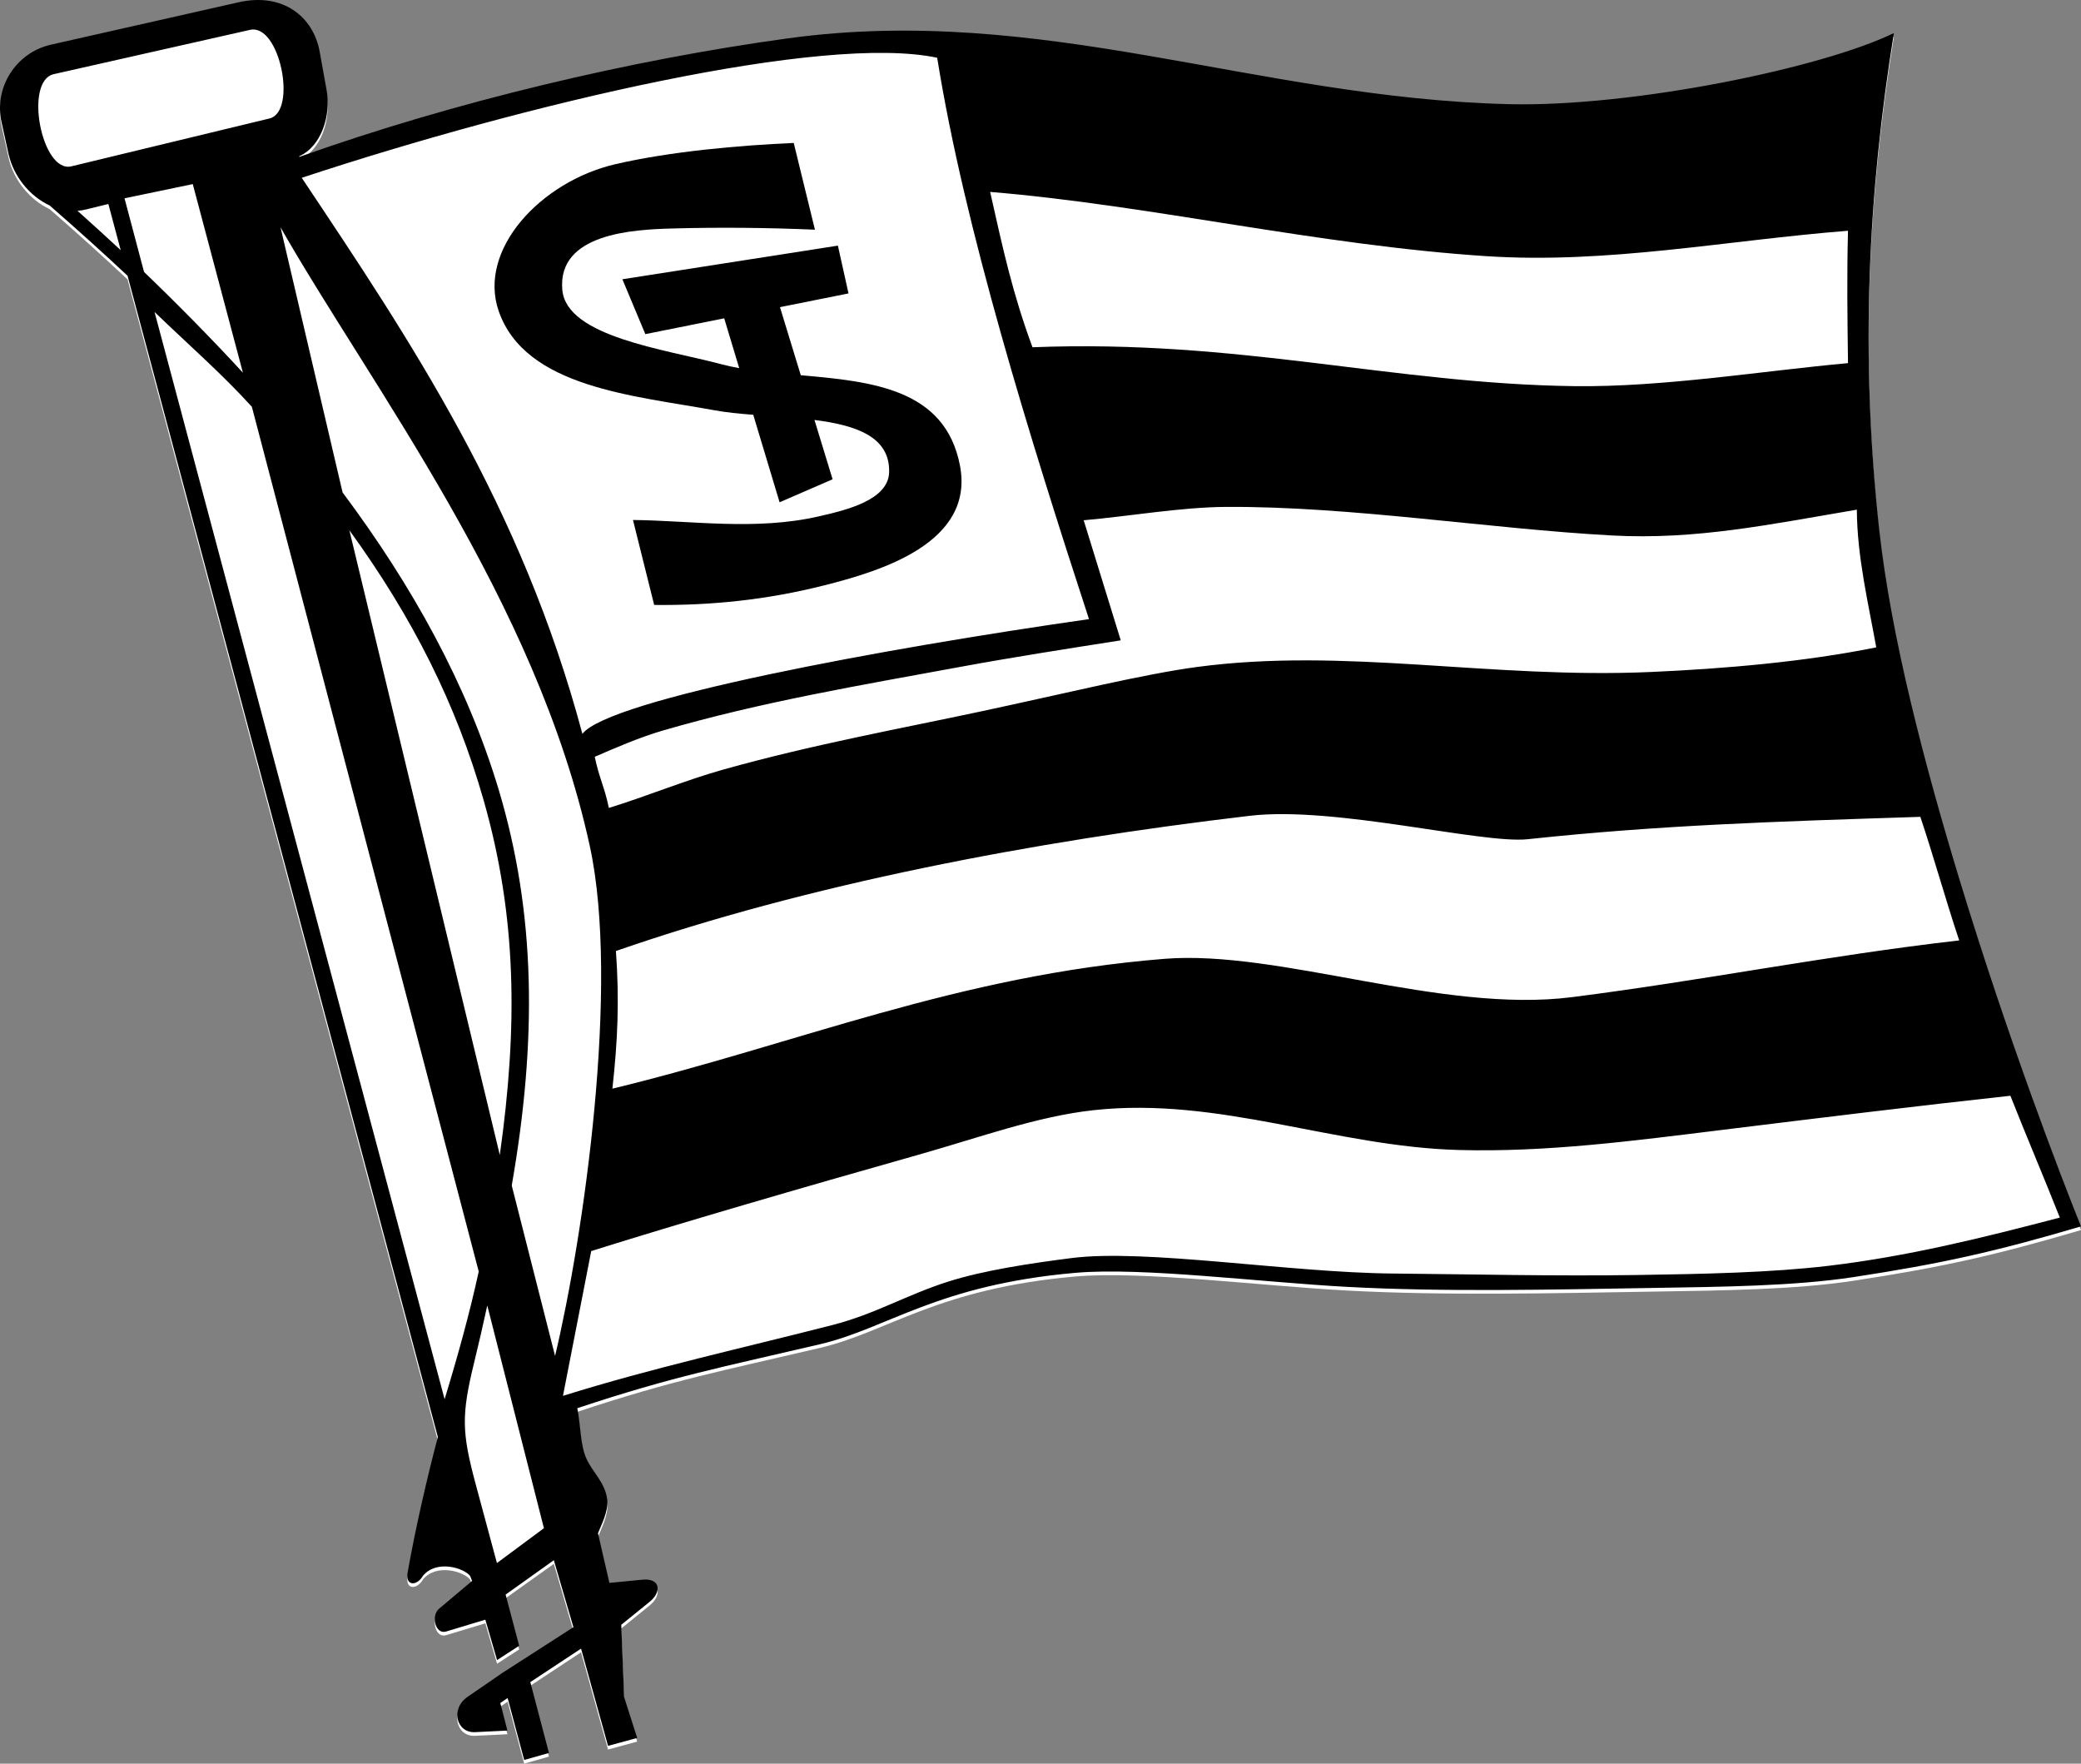
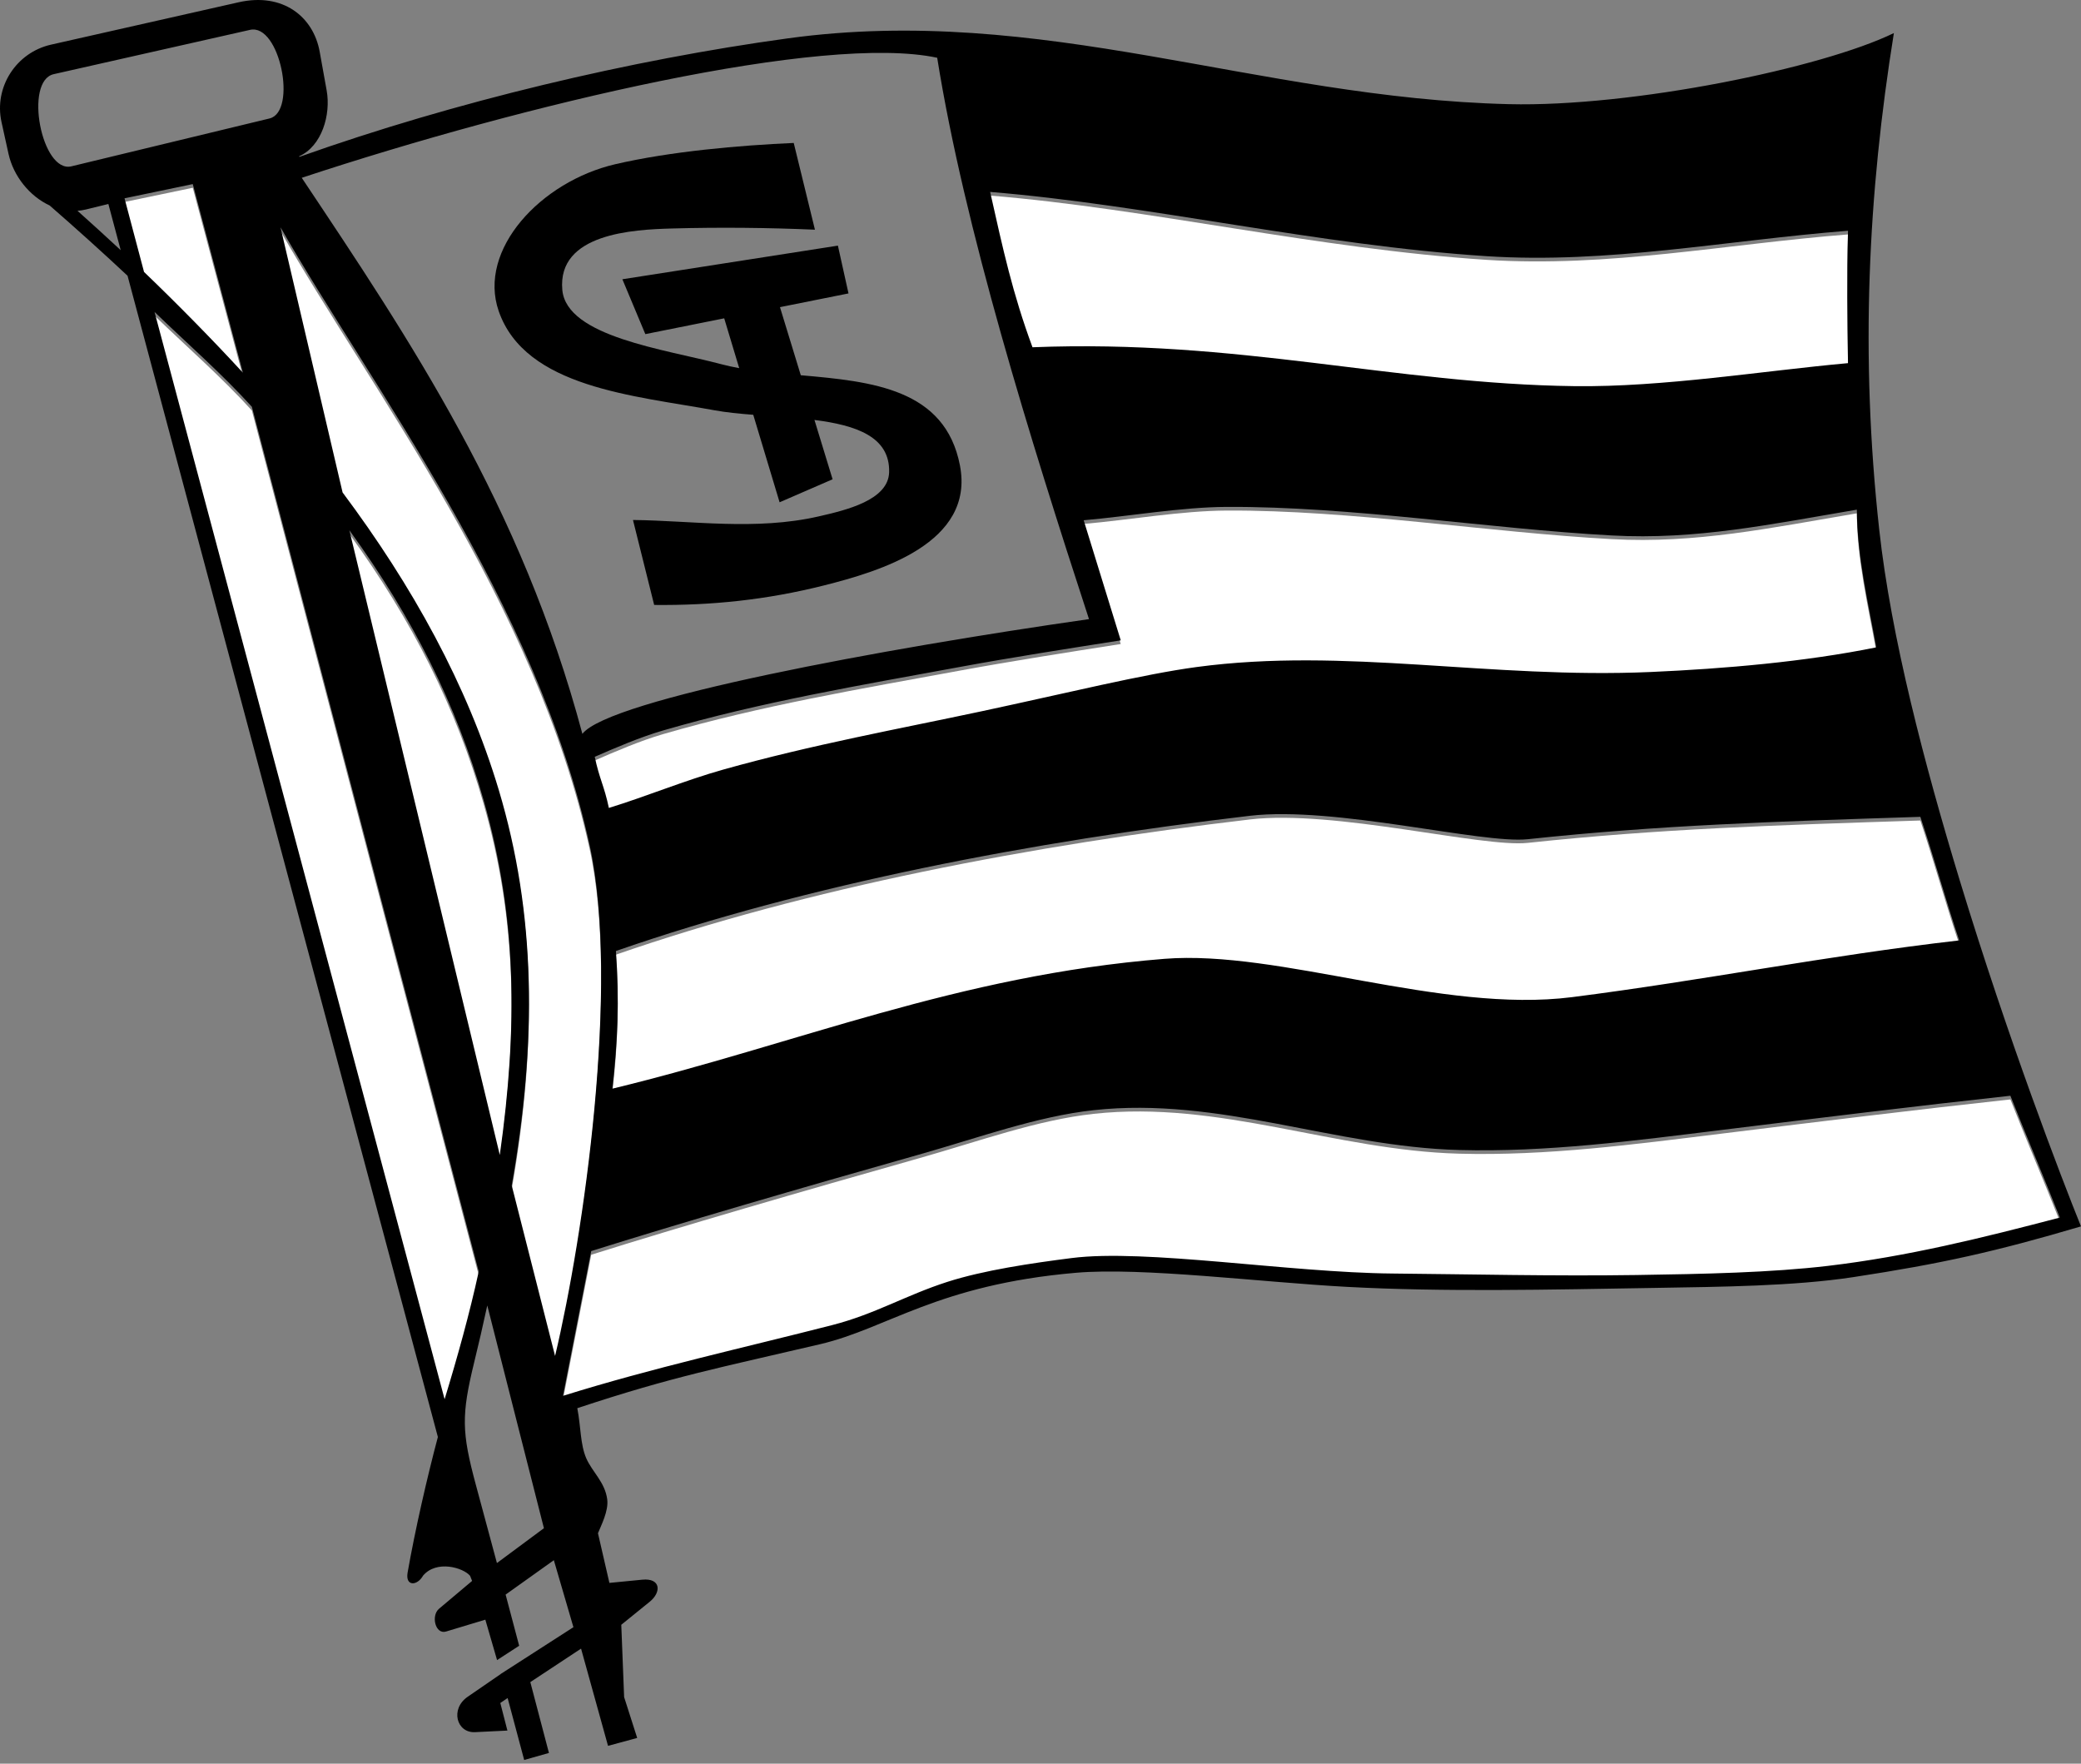
<svg xmlns="http://www.w3.org/2000/svg" version="1.1" baseProfile="tiny" id="Ebene_1" x="0px" y="0px" width="566.931px" height="480.433px" viewBox="0 0 566.931 480.433" xml:space="preserve">
  <rect x="0" y="0" width="566.931" height="480.433" fill="#808080" stroke="none" />
-   <path fill-rule="evenodd" fill="#FFFFFF" d="M29.521,56.567l3.364,12.585C29,65.539,25.072,61.959,21.108,58.423  c0.764-0.056,1.528-0.168,2.294-0.357L29.521,56.567L29.521,56.567z" />
-   <path fill-rule="evenodd" fill="#FFFFFF" d="M34.746,76.112l84.545,316.339c-2.887,10.844-6.209,25.316-8.247,36.945  c-0.649,3.773,2.596,3.686,4.216,0.818c3.667-4.32,10.917-2.188,12.806,0.051l0.548,1.393l-9.013,7.586  c-2.229,1.877-1.009,7.082,1.921,6.197l10.698-3.229l3.198,11.01l6.018-3.906l-3.69-13.934l13.139-9.371l5.333,18.25l-19.831,12.758  l0.004,0.02l-8.979,6.174c-4.836,3.326-3.022,9.887,1.986,9.641l8.835-0.432l-1.932-7.514l1.993-1.348l4.51,16.873l6.744-1.916  l-5.072-19.297l13.822-9.121l7.348,26.484l7.946-2.152l-3.56-11.127l-0.775-19.699l7.75-6.277c3.222-2.609,3.049-6.498-2.016-6.008  l-8.97,0.873l-3.115-13.531c0.848-2.111,2.933-6.072,2.523-9.215c-0.613-4.719-4.087-7.451-5.723-11.225  c-1.636-3.77-1.445-8.588-2.432-13.619c26.227-8.709,39.41-11.148,66.185-17.439c18.35-4.311,31.911-16.176,69.653-19.447  c18.047-1.563,50.547,2.582,73.813,3.834c26.457,1.422,54.922,0.766,84.21,0.281c17.492-0.291,37.619-0.467,53.787-2.936  c24.046-3.668,38.724-6.943,62.007-13.818c-5.321-13.182-19.833-50.889-33.008-94.177c-9.613-31.585-18.745-66.375-21.961-95.652  c-5.231-47.625-3.036-91.542,3.995-135.246c-19.496,9.519-71.256,20.192-104.906,19.368C342.139,27.683,284.011,1.926,214.6,11.454  c-42.684,5.858-90.607,17.188-133.04,32.279l-0.068-0.155c6.205-2.773,8.685-11.351,7.505-17.917l-1.903-10.57  c-1.724-9.568-10.056-16.19-22.051-13.48L13.891,13.166C4.395,15.312-1.68,24.748,0.413,34.253l1.903,8.642  c1.342,6.083,5.742,11.542,11.209,14.076C20.755,63.274,27.843,69.649,34.746,76.112L34.746,76.112z" />
-   <path fill-rule="evenodd" fill="#FFFFFF" d="M135.38,426.789l-5.752-21.346c-3.858-14.326-3.955-18.914-0.452-33.303  c1.236-5.084,2.391-10.012,3.573-15.52l15.431,60.678L135.38,426.789L135.38,426.789z" />
  <path fill-rule="evenodd" fill="#FFFFFF" d="M121.125,382.156L42.101,85.981c8.917,8.622,18.433,16.902,26.516,25.837  l61.804,235.556C127.947,358.755,124.632,370.675,121.125,382.156L121.125,382.156z" />
  <path fill-rule="evenodd" fill="#FFFFFF" d="M39.24,75.079l-5.314-20.056l18.59-3.874l13.665,51.389  C58.037,93.655,48.056,83.541,39.24,75.079L39.24,75.079z" />
  <path fill-rule="evenodd" fill="#FFFFFF" d="M95.182,145.448c17.233,23.779,29.089,47.272,36.585,73.577  c9.047,31.736,9.336,61.546,4.395,96.609L95.182,145.448L95.182,145.448z" />
  <path fill-rule="evenodd" fill="#FFFFFF" d="M139.414,323.945c6.917-39.559,6.568-74.014-3.526-107.733  c-8.591-28.691-23.59-55.679-42.556-81.066L76.421,62.924c24.556,43.099,69.665,101.591,84.253,168.526  c8.217,37.7-1.649,106.126-9.454,138.925L139.414,323.945L139.414,323.945z" />
  <path fill-rule="evenodd" fill="#FFFFFF" d="M161.067,341.81c-2.564,13.143-5.128,26.285-7.695,39.432  c24.328-7.609,49.302-13.107,73.335-19.271c11.712-3.004,19.999-8.111,31.342-11.762c10.009-3.219,23.066-5.113,33.868-6.498  c20.096-2.578,59.304,3.955,87.374,4.209c21.366,0.193,44.192,0.742,66.508,0.408c18.491-0.275,36.785-0.666,52.226-2.494  c21.688-2.566,41.942-7.602,63.137-13.154c-4.168-10.58-9.303-22.607-13.469-33.188c-25.777,2.814-52.019,6.043-78.168,9.26  c-24.56,3.023-48.091,6.156-72.033,5.521c-33.828-0.895-65.313-14.586-99.516-10.855c-15.46,1.686-31.051,7.42-47.646,12.115  C218.656,324.492,184.884,334.302,161.067,341.81L161.067,341.81z" />
  <path fill-rule="evenodd" fill="#FFFFFF" d="M167.799,260.064c0.964,13.465,0.481,24.516-0.964,37.498  c50.367-12.193,93.94-30.855,150.408-35.369c31.322-2.506,75.442,14.965,111.029,10.439c36.098-4.594,69.022-11.271,105.473-15.457  c-3.848-11.541-6.732-22.119-10.579-33.66c-40.096,1.297-70.931,2.252-106.953,6.094c-12.532,1.335-52.564-9.103-75.732-6.377  C281.268,230.196,220.008,241.908,167.799,260.064L167.799,260.064z" />
  <path fill-rule="evenodd" fill="#FFFFFF" d="M162.029,207.163c1.281,6.089,2.564,7.835,3.847,13.927  c10.018-3.072,20.797-7.537,31.145-10.444c24.161-6.786,48.536-11.215,70.46-15.9c23.343-4.989,43.924-10.083,58.528-12.042  c40.54-5.438,79.802,3.285,123.765,1.351c19.98-0.879,42.079-2.784,61.377-6.71c-2.166-12.06-5.213-24.635-5.287-37.506  c-23.669,4-43.785,8.276-66.748,7.027c-33.538-1.823-70.948-7.95-104.899-7.784c-12.517,0.061-26.487,2.56-38.985,3.641  l10.097,32.715c-14.377,2.256-29.577,4.623-43.711,7.227c-27.204,5.013-54.068,9.498-80.961,17.32  C174.453,201.786,167.761,204.662,162.029,207.163L162.029,207.163z" />
  <path fill-rule="evenodd" fill="#FFFFFF" d="M269.746,53.281c3.526,15.708,6.087,27.57,11.539,42.318  c56.271-2.241,98.127,9.957,147.662,10.593c24.183,0.31,51.276-4.171,74.509-6.267c-0.164-12.824-0.323-23.242-0.002-36.064  c-33.138,2.609-65.299,9.076-98.448,6.926C358.947,67.795,313.234,56.861,269.746,53.281L269.746,53.281z" />
-   <path fill-rule="evenodd" fill="#FFFFFF" d="M82.205,49.435c29.514,44.214,59.814,89.23,76.456,151.47  c7.341-9.454,81.905-23.239,138.016-31.25c-16.031-49.05-33.983-106.755-41.356-152.92C224.397,10.139,143.313,29.24,82.205,49.435  L82.205,49.435z" />
-   <path fill-rule="evenodd" fill="#FFFFFF" d="M14.632,21.204L68.12,9.135c8.114-1.831,12.932,22.298,5.301,24.139L19.45,46.309  C11.338,48.266,6.478,23.044,14.632,21.204L14.632,21.204z" />
  <path fill-rule="evenodd" d="M29.521,55.567l3.364,12.585C29,64.539,25.072,60.959,21.108,57.423  c0.764-0.056,1.528-0.168,2.294-0.357L29.521,55.567L29.521,55.567z M34.746,75.112l84.545,316.339  c-2.887,10.844-6.209,25.316-8.247,36.945c-0.649,3.773,2.596,3.686,4.216,0.818c3.667-4.32,10.917-2.188,12.806,0.051l0.548,1.393  l-9.013,7.586c-2.229,1.877-1.009,7.082,1.921,6.197l10.698-3.229l3.198,11.01l6.018-3.906l-3.69-13.934l13.139-9.371l5.333,18.25  l-19.831,12.758l0.004,0.02l-8.979,6.174c-4.836,3.326-3.022,9.887,1.986,9.641l8.835-0.432l-1.932-7.514l1.993-1.348l4.51,16.873  l6.744-1.916l-5.072-19.297l13.822-9.121l7.348,26.484l7.946-2.152l-3.56-11.127l-0.775-19.699l7.75-6.277  c3.222-2.609,3.049-6.498-2.016-6.008l-8.97,0.873l-3.115-13.531c0.848-2.111,2.933-6.072,2.523-9.215  c-0.613-4.719-4.087-7.451-5.723-11.225c-1.636-3.77-1.445-8.588-2.432-13.619c26.227-8.709,39.41-11.148,66.185-17.439  c18.35-4.311,31.911-16.176,69.653-19.447c18.047-1.563,50.547,2.582,73.813,3.834c26.457,1.422,54.922,0.766,84.21,0.281  c17.492-0.291,37.619-0.467,53.787-2.936c24.046-3.668,38.724-6.943,62.007-13.818c-5.321-13.182-19.833-50.889-33.008-94.177  c-9.613-31.585-18.745-66.375-21.961-95.652c-5.231-47.625-3.036-91.542,3.995-135.246c-19.496,9.519-71.256,20.192-104.906,19.368  C342.139,26.683,284.011,0.926,214.6,10.454c-42.684,5.858-90.607,17.188-133.04,32.279l-0.068-0.155  c6.205-2.773,8.685-11.351,7.505-17.917l-1.903-10.57c-1.724-9.568-10.056-16.19-22.051-13.48L13.891,12.166  C4.395,14.312-1.68,23.748,0.413,33.253l1.903,8.642c1.342,6.083,5.742,11.542,11.209,14.076  C20.755,62.274,27.843,68.649,34.746,75.112L34.746,75.112z M135.38,425.789l-5.752-21.346c-3.858-14.326-3.955-18.914-0.452-33.303  c1.236-5.084,2.391-10.012,3.573-15.52l15.431,60.678L135.38,425.789L135.38,425.789z M121.125,381.156L42.101,84.981  c8.917,8.622,18.433,16.902,26.516,25.837l61.804,235.556C127.947,357.755,124.632,369.675,121.125,381.156L121.125,381.156z   M39.24,74.079l-5.314-20.056l18.59-3.874l13.665,51.389C58.037,92.655,48.056,82.541,39.24,74.079L39.24,74.079z M95.182,144.448  c17.233,23.779,29.089,47.272,36.585,73.577c9.047,31.736,9.336,61.546,4.395,96.609L95.182,144.448L95.182,144.448z   M139.414,322.945c6.917-39.559,6.568-74.014-3.526-107.733c-8.591-28.691-23.59-55.679-42.556-81.066L76.421,61.924  c24.556,43.099,69.665,101.591,84.253,168.526c8.217,37.7-1.649,106.126-9.454,138.925L139.414,322.945L139.414,322.945z   M161.067,340.81c-2.564,13.143-5.128,26.285-7.695,39.432c24.328-7.609,49.302-13.107,73.335-19.271  c11.712-3.004,19.999-8.111,31.342-11.762c10.009-3.219,23.066-5.113,33.868-6.498c20.096-2.578,59.304,3.955,87.374,4.209  c21.366,0.193,44.192,0.742,66.508,0.408c18.491-0.275,36.785-0.666,52.226-2.494c21.688-2.566,41.942-7.602,63.137-13.154  c-4.168-10.58-9.303-22.607-13.469-33.188c-25.777,2.814-52.019,6.043-78.168,9.26c-24.56,3.023-48.091,6.156-72.033,5.521  c-33.828-0.895-65.313-14.586-99.516-10.855c-15.46,1.686-31.051,7.42-47.646,12.115  C218.656,323.492,184.884,333.302,161.067,340.81L161.067,340.81z M167.799,259.064c0.964,13.465,0.481,24.516-0.964,37.498  c50.367-12.193,93.94-30.855,150.408-35.369c31.322-2.506,75.442,14.965,111.029,10.439c36.098-4.594,69.022-11.271,105.473-15.457  c-3.848-11.541-6.732-22.119-10.579-33.66c-40.096,1.296-70.931,2.251-106.953,6.094c-12.532,1.334-52.564-9.103-75.732-6.377  C281.267,229.196,220.008,240.908,167.799,259.064L167.799,259.064z M162.029,206.163c1.281,6.089,2.564,7.835,3.847,13.927  c10.018-3.072,20.797-7.537,31.145-10.444c24.161-6.786,48.536-11.215,70.46-15.9c23.343-4.989,43.924-10.083,58.528-12.042  c40.54-5.438,79.802,3.285,123.765,1.351c19.98-0.879,42.079-2.784,61.377-6.71c-2.166-12.06-5.213-24.635-5.287-37.506  c-23.669,4-43.785,8.276-66.748,7.027c-33.538-1.823-70.948-7.95-104.899-7.784c-12.517,0.061-26.487,2.56-38.985,3.641  l10.097,32.715c-14.377,2.256-29.577,4.623-43.711,7.227c-27.204,5.013-54.068,9.498-80.961,17.32  C174.453,200.786,167.761,203.662,162.029,206.163L162.029,206.163z M269.746,52.281c3.526,15.708,6.087,27.57,11.539,42.318  c56.271-2.241,98.127,9.957,147.662,10.593c24.183,0.31,51.276-4.171,74.509-6.267c-0.164-12.824-0.323-23.242-0.002-36.064  c-33.138,2.609-65.299,9.076-98.448,6.926C358.947,66.795,313.234,55.861,269.746,52.281L269.746,52.281z M82.205,48.435  c29.514,44.214,59.814,89.23,76.456,151.47c7.341-9.454,81.905-23.239,138.016-31.25c-16.031-49.05-33.983-106.755-41.356-152.92  C224.397,9.139,143.313,28.24,82.205,48.435L82.205,48.435z M14.632,20.204L68.12,8.135c8.114-1.831,12.932,22.298,5.301,24.139  L19.45,45.309C11.338,47.266,6.478,22.044,14.632,20.204L14.632,20.204z" />
  <path fill-rule="evenodd" d="M216.238,38.943l5.777,23.628c-12.633-0.546-25.819-0.694-39.023-0.326  c-10.499,0.292-31.181,1.353-29.801,16.719c1.153,12.815,28.075,16.184,43.317,20.253c1.564,0.418,3.198,0.764,4.876,1.067  l-4.088-13.57l-21.487,4.305l-6.256-14.945l58.717-9.161l2.888,13.017l-18.669,3.741l5.672,18.548  c19.376,1.69,39.335,3.672,43.36,24.588c4.061,21.121-21.743,28.817-37.102,32.684c-15.645,3.937-30.64,5.463-46.203,5.303  l-5.775-23.143c16.044,0.16,33.446,2.937,50.535-0.966c7.458-1.703,19.046-4.404,19.251-12.053  c0.258-9.667-9.018-12.8-20.343-14.231l4.941,16.159l-14.438,6.267l-7.177-23.833c-3.786-0.294-7.42-0.649-10.631-1.241  c-21.736-3.995-51.477-6.121-58.714-26.999c-5.802-16.743,11.449-35.297,31.763-40.023  C182.605,41.248,201.479,39.585,216.238,38.943L216.238,38.943z" />
</svg>